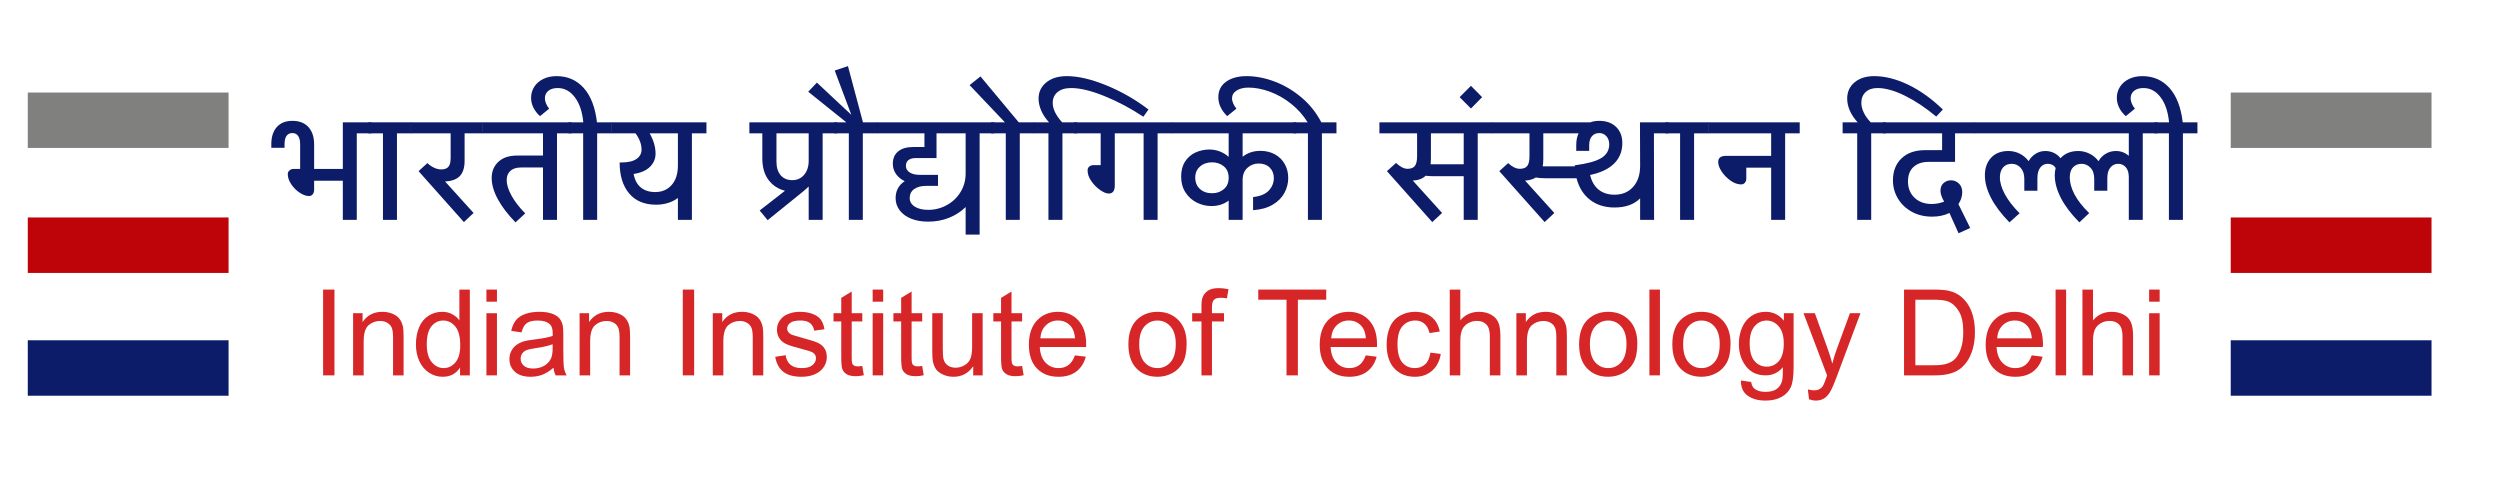
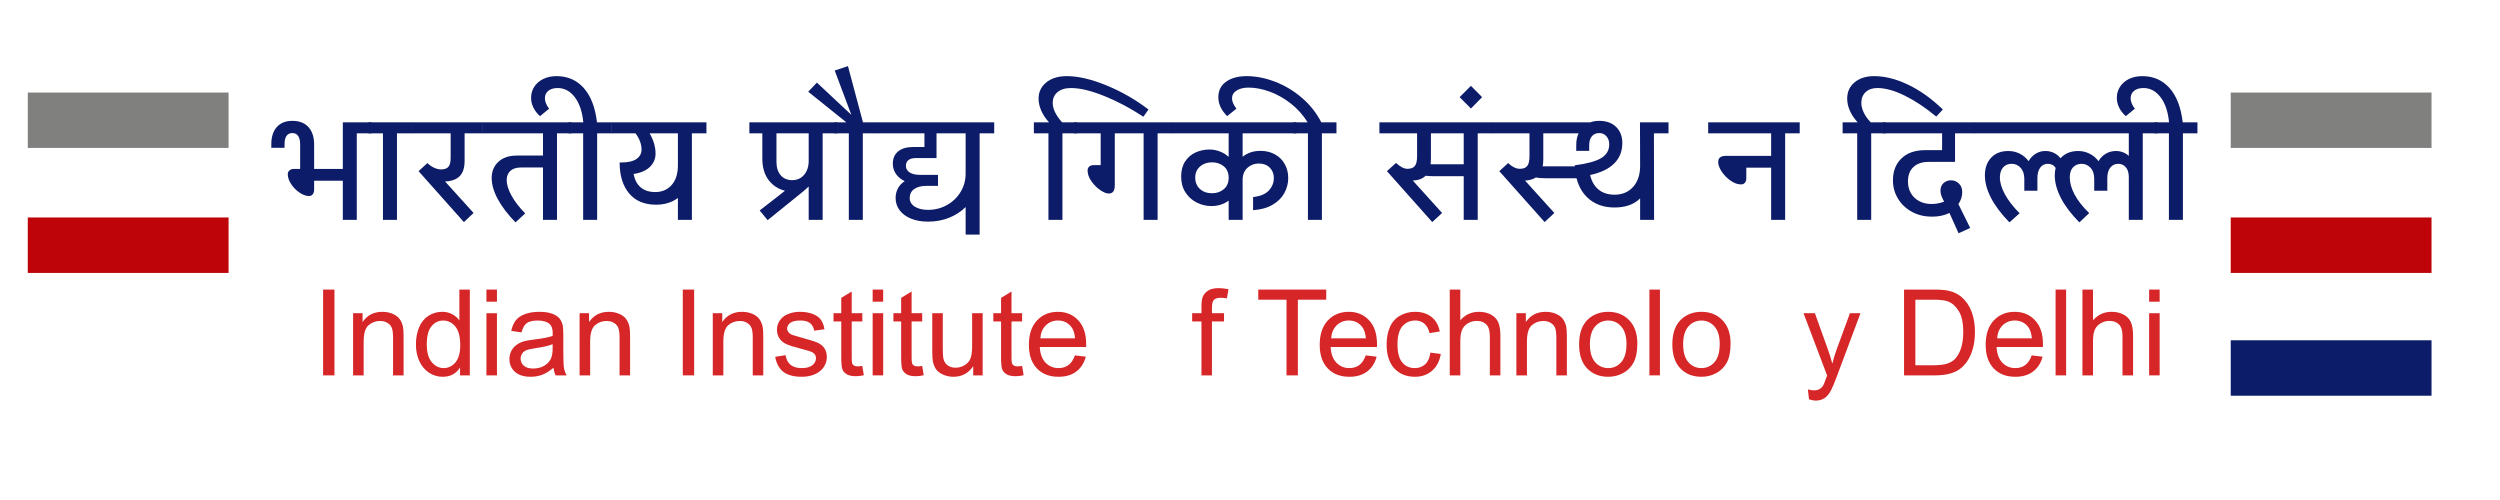
<svg xmlns="http://www.w3.org/2000/svg" width="1500" zoomAndPan="magnify" viewBox="0 0 1080 216" height="300" preserveAspectRatio="xMidYMid meet" version="1.0">
  <defs>
    <g />
    <clipPath id="ea1f36e9e5">
      <rect x="0" width="804" y="0" height="59" />
    </clipPath>
    <clipPath id="b7380c40cd">
      <rect x="0" width="840" y="0" height="140" />
    </clipPath>
    <clipPath id="77426f971d">
      <path d="M 1 0.961 L 87.746 0.961 L 87.746 24.902 L 1 24.902 Z M 1 0.961 " clip-rule="nonzero" />
    </clipPath>
    <clipPath id="a447e7adcd">
      <path d="M 0 0.961 L 86.746 0.961 L 86.746 24.902 L 0 24.902 Z M 0 0.961 " clip-rule="nonzero" />
    </clipPath>
    <clipPath id="10794e77e7">
      <rect x="0" width="87" y="0" height="25" />
    </clipPath>
    <clipPath id="fc9e50825b">
      <path d="M 1 54.957 L 87.746 54.957 L 87.746 78.898 L 1 78.898 Z M 1 54.957 " clip-rule="nonzero" />
    </clipPath>
    <clipPath id="78d845fe6c">
      <path d="M 0 0.957 L 86.746 0.957 L 86.746 24.898 L 0 24.898 Z M 0 0.957 " clip-rule="nonzero" />
    </clipPath>
    <clipPath id="a52f6b4782">
      <rect x="0" width="87" y="0" height="25" />
    </clipPath>
    <clipPath id="d57d34b85d">
      <path d="M 1 108.004 L 87.746 108.004 L 87.746 131.945 L 1 131.945 Z M 1 108.004 " clip-rule="nonzero" />
    </clipPath>
    <clipPath id="54cf3f0b45">
      <path d="M 0 0.004 L 86.746 0.004 L 86.746 23.945 L 0 23.945 Z M 0 0.004 " clip-rule="nonzero" />
    </clipPath>
    <clipPath id="6cc6181a3e">
-       <rect x="0" width="87" y="0" height="24" />
-     </clipPath>
+       </clipPath>
    <clipPath id="3ca773ee23">
      <rect x="0" width="88" y="0" height="133" />
    </clipPath>
    <clipPath id="66bcd1141f">
      <path d="M 0.676 0.961 L 87.422 0.961 L 87.422 24.902 L 0.676 24.902 Z M 0.676 0.961 " clip-rule="nonzero" />
    </clipPath>
    <clipPath id="56de2837d7">
      <path d="M 0.676 0.961 L 87.422 0.961 L 87.422 24.902 L 0.676 24.902 Z M 0.676 0.961 " clip-rule="nonzero" />
    </clipPath>
    <clipPath id="c9afb9655e">
      <rect x="0" width="88" y="0" height="25" />
    </clipPath>
    <clipPath id="ffcc7b139a">
      <path d="M 0.676 54.957 L 87.422 54.957 L 87.422 78.898 L 0.676 78.898 Z M 0.676 54.957 " clip-rule="nonzero" />
    </clipPath>
    <clipPath id="2e58269f5d">
      <path d="M 0.676 0.957 L 87.422 0.957 L 87.422 24.898 L 0.676 24.898 Z M 0.676 0.957 " clip-rule="nonzero" />
    </clipPath>
    <clipPath id="8f271eefee">
      <rect x="0" width="88" y="0" height="25" />
    </clipPath>
    <clipPath id="111833f7c3">
      <path d="M 0.676 108.004 L 87.422 108.004 L 87.422 131.945 L 0.676 131.945 Z M 0.676 108.004 " clip-rule="nonzero" />
    </clipPath>
    <clipPath id="e638ec4dae">
      <path d="M 0.676 0.004 L 87.422 0.004 L 87.422 23.945 L 0.676 23.945 Z M 0.676 0.004 " clip-rule="nonzero" />
    </clipPath>
    <clipPath id="591ec882df">
      <rect x="0" width="88" y="0" height="24" />
    </clipPath>
    <clipPath id="6e4e5362a4">
      <rect x="0" width="88" y="0" height="133" />
    </clipPath>
  </defs>
  <g transform="matrix(1, 0, 0, 1, 134, 116)">
    <g clip-path="url(#ea1f36e9e5)">
      <g fill="#d62627" fill-opacity="1">
        <g transform="translate(0.754, 46.159)">
          <g>
            <path d="M 4.828 0 L 4.828 -37.062 L 9.734 -37.062 L 9.734 0 Z M 4.828 0 " />
          </g>
        </g>
      </g>
      <g fill="#d62627" fill-opacity="1">
        <g transform="translate(15.133, 46.159)">
          <g>
            <path d="M 3.406 0 L 3.406 -26.844 L 7.5 -26.844 L 7.5 -23.031 C 9.477 -25.977 12.328 -27.453 16.047 -27.453 C 17.672 -27.453 19.16 -27.16 20.516 -26.578 C 21.867 -25.992 22.879 -25.227 23.547 -24.281 C 24.223 -23.344 24.695 -22.223 24.969 -20.922 C 25.133 -20.086 25.219 -18.613 25.219 -16.5 L 25.219 0 L 20.672 0 L 20.672 -16.328 C 20.672 -18.18 20.492 -19.566 20.141 -20.484 C 19.785 -21.398 19.156 -22.129 18.25 -22.672 C 17.352 -23.223 16.301 -23.5 15.094 -23.5 C 13.156 -23.5 11.484 -22.883 10.078 -21.656 C 8.672 -20.426 7.969 -18.094 7.969 -14.656 L 7.969 0 Z M 3.406 0 " />
          </g>
        </g>
      </g>
      <g fill="#d62627" fill-opacity="1">
        <g transform="translate(43.915, 46.159)">
          <g>
            <path d="M 20.828 0 L 20.828 -3.391 C 19.129 -0.723 16.629 0.609 13.328 0.609 C 11.18 0.609 9.211 0.02 7.422 -1.156 C 5.629 -2.344 4.238 -3.992 3.25 -6.109 C 2.258 -8.223 1.766 -10.648 1.766 -13.391 C 1.766 -16.078 2.211 -18.508 3.109 -20.688 C 4.004 -22.875 5.344 -24.547 7.125 -25.703 C 8.914 -26.867 10.914 -27.453 13.125 -27.453 C 14.738 -27.453 16.176 -27.109 17.438 -26.422 C 18.707 -25.742 19.738 -24.859 20.531 -23.766 L 20.531 -37.062 L 25.047 -37.062 L 25.047 0 Z M 6.453 -13.391 C 6.453 -9.953 7.176 -7.383 8.625 -5.688 C 10.07 -3.988 11.781 -3.141 13.75 -3.141 C 15.738 -3.141 17.426 -3.953 18.812 -5.578 C 20.207 -7.203 20.906 -9.68 20.906 -13.016 C 20.906 -16.691 20.195 -19.391 18.781 -21.109 C 17.363 -22.828 15.617 -23.688 13.547 -23.688 C 11.523 -23.688 9.836 -22.859 8.484 -21.203 C 7.129 -19.555 6.453 -16.953 6.453 -13.391 Z M 6.453 -13.391 " />
          </g>
        </g>
      </g>
      <g fill="#d62627" fill-opacity="1">
        <g transform="translate(72.697, 46.159)">
          <g>
            <path d="M 3.438 -31.828 L 3.438 -37.062 L 7.984 -37.062 L 7.984 -31.828 Z M 3.438 0 L 3.438 -26.844 L 7.984 -26.844 L 7.984 0 Z M 3.438 0 " />
          </g>
        </g>
      </g>
      <g fill="#d62627" fill-opacity="1">
        <g transform="translate(84.195, 46.159)">
          <g>
            <path d="M 20.922 -3.312 C 19.242 -1.875 17.625 -0.859 16.062 -0.266 C 14.5 0.316 12.828 0.609 11.047 0.609 C 8.098 0.609 5.832 -0.109 4.25 -1.547 C 2.664 -2.992 1.875 -4.836 1.875 -7.078 C 1.875 -8.391 2.172 -9.586 2.766 -10.672 C 3.367 -11.766 4.156 -12.641 5.125 -13.297 C 6.094 -13.953 7.18 -14.445 8.391 -14.781 C 9.285 -15.02 10.633 -15.25 12.438 -15.469 C 16.113 -15.906 18.816 -16.426 20.547 -17.031 C 20.566 -17.656 20.578 -18.051 20.578 -18.219 C 20.578 -20.07 20.145 -21.379 19.281 -22.141 C 18.125 -23.172 16.398 -23.688 14.109 -23.688 C 11.961 -23.688 10.379 -23.312 9.359 -22.562 C 8.336 -21.812 7.586 -20.484 7.109 -18.578 L 2.656 -19.188 C 3.062 -21.094 3.727 -22.629 4.656 -23.797 C 5.582 -24.961 6.922 -25.863 8.672 -26.5 C 10.422 -27.133 12.453 -27.453 14.766 -27.453 C 17.055 -27.453 18.914 -27.18 20.344 -26.641 C 21.781 -26.098 22.832 -25.414 23.5 -24.594 C 24.176 -23.781 24.648 -22.754 24.922 -21.516 C 25.078 -20.734 25.156 -19.332 25.156 -17.312 L 25.156 -11.25 C 25.156 -7.02 25.25 -4.344 25.438 -3.219 C 25.633 -2.102 26.02 -1.031 26.594 0 L 21.844 0 C 21.363 -0.945 21.055 -2.051 20.922 -3.312 Z M 20.547 -13.469 C 18.898 -12.801 16.426 -12.227 13.125 -11.75 C 11.25 -11.477 9.922 -11.176 9.141 -10.844 C 8.367 -10.508 7.77 -10.016 7.344 -9.359 C 6.926 -8.711 6.719 -7.992 6.719 -7.203 C 6.719 -5.992 7.176 -4.984 8.094 -4.172 C 9.02 -3.359 10.363 -2.953 12.125 -2.953 C 13.883 -2.953 15.445 -3.332 16.812 -4.094 C 18.176 -4.863 19.176 -5.914 19.812 -7.25 C 20.301 -8.281 20.547 -9.797 20.547 -11.797 Z M 20.547 -13.469 " />
          </g>
        </g>
      </g>
      <g fill="#d62627" fill-opacity="1">
        <g transform="translate(112.977, 46.159)">
          <g>
            <path d="M 3.406 0 L 3.406 -26.844 L 7.5 -26.844 L 7.5 -23.031 C 9.477 -25.977 12.328 -27.453 16.047 -27.453 C 17.672 -27.453 19.16 -27.16 20.516 -26.578 C 21.867 -25.992 22.879 -25.227 23.547 -24.281 C 24.223 -23.344 24.695 -22.223 24.969 -20.922 C 25.133 -20.086 25.219 -18.613 25.219 -16.5 L 25.219 0 L 20.672 0 L 20.672 -16.328 C 20.672 -18.18 20.492 -19.566 20.141 -20.484 C 19.785 -21.398 19.156 -22.129 18.25 -22.672 C 17.352 -23.223 16.301 -23.5 15.094 -23.5 C 13.156 -23.5 11.484 -22.883 10.078 -21.656 C 8.672 -20.426 7.969 -18.094 7.969 -14.656 L 7.969 0 Z M 3.406 0 " />
          </g>
        </g>
      </g>
      <g fill="#d62627" fill-opacity="1">
        <g transform="translate(141.759, 46.159)">
          <g />
        </g>
      </g>
      <g fill="#d62627" fill-opacity="1">
        <g transform="translate(156.137, 46.159)">
          <g>
            <path d="M 4.828 0 L 4.828 -37.062 L 9.734 -37.062 L 9.734 0 Z M 4.828 0 " />
          </g>
        </g>
      </g>
      <g fill="#d62627" fill-opacity="1">
        <g transform="translate(170.516, 46.159)">
          <g>
            <path d="M 3.406 0 L 3.406 -26.844 L 7.5 -26.844 L 7.5 -23.031 C 9.477 -25.977 12.328 -27.453 16.047 -27.453 C 17.672 -27.453 19.16 -27.16 20.516 -26.578 C 21.867 -25.992 22.879 -25.227 23.547 -24.281 C 24.223 -23.344 24.695 -22.223 24.969 -20.922 C 25.133 -20.086 25.219 -18.613 25.219 -16.5 L 25.219 0 L 20.672 0 L 20.672 -16.328 C 20.672 -18.18 20.492 -19.566 20.141 -20.484 C 19.785 -21.398 19.156 -22.129 18.25 -22.672 C 17.352 -23.223 16.301 -23.5 15.094 -23.5 C 13.156 -23.5 11.484 -22.883 10.078 -21.656 C 8.672 -20.426 7.969 -18.094 7.969 -14.656 L 7.969 0 Z M 3.406 0 " />
          </g>
        </g>
      </g>
      <g fill="#d62627" fill-opacity="1">
        <g transform="translate(199.298, 46.159)">
          <g>
            <path d="M 1.594 -8.016 L 6.094 -8.719 C 6.344 -6.914 7.047 -5.535 8.203 -4.578 C 9.359 -3.617 10.973 -3.141 13.047 -3.141 C 15.129 -3.141 16.676 -3.562 17.688 -4.406 C 18.695 -5.258 19.203 -6.258 19.203 -7.406 C 19.203 -8.438 18.758 -9.242 17.875 -9.828 C 17.25 -10.234 15.695 -10.75 13.219 -11.375 C 9.883 -12.219 7.57 -12.945 6.281 -13.562 C 4.988 -14.176 4.008 -15.023 3.344 -16.109 C 2.676 -17.203 2.344 -18.406 2.344 -19.719 C 2.344 -20.914 2.617 -22.02 3.172 -23.031 C 3.723 -24.051 4.469 -24.898 5.406 -25.578 C 6.113 -26.098 7.078 -26.539 8.297 -26.906 C 9.523 -27.27 10.836 -27.453 12.234 -27.453 C 14.336 -27.453 16.188 -27.145 17.781 -26.531 C 19.375 -25.926 20.547 -25.102 21.297 -24.062 C 22.055 -23.031 22.582 -21.648 22.875 -19.922 L 18.422 -19.312 C 18.223 -20.695 17.641 -21.773 16.672 -22.547 C 15.703 -23.316 14.332 -23.703 12.562 -23.703 C 10.469 -23.703 8.973 -23.359 8.078 -22.672 C 7.191 -21.984 6.75 -21.176 6.75 -20.25 C 6.75 -19.656 6.938 -19.125 7.312 -18.656 C 7.676 -18.164 8.254 -17.758 9.047 -17.438 C 9.504 -17.27 10.844 -16.883 13.062 -16.281 C 16.281 -15.414 18.523 -14.707 19.797 -14.156 C 21.078 -13.613 22.078 -12.82 22.797 -11.781 C 23.523 -10.738 23.891 -9.441 23.891 -7.891 C 23.891 -6.367 23.445 -4.938 22.562 -3.594 C 21.676 -2.258 20.398 -1.223 18.734 -0.484 C 17.066 0.242 15.176 0.609 13.062 0.609 C 9.57 0.609 6.91 -0.113 5.078 -1.562 C 3.254 -3.008 2.094 -5.16 1.594 -8.016 Z M 1.594 -8.016 " />
          </g>
        </g>
      </g>
      <g fill="#d62627" fill-opacity="1">
        <g transform="translate(225.174, 46.159)">
          <g>
            <path d="M 13.344 -4.062 L 14 -0.047 C 12.719 0.223 11.57 0.359 10.562 0.359 C 8.914 0.359 7.633 0.098 6.719 -0.422 C 5.812 -0.953 5.172 -1.641 4.797 -2.484 C 4.43 -3.336 4.25 -5.129 4.25 -7.859 L 4.25 -23.297 L 0.906 -23.297 L 0.906 -26.844 L 4.25 -26.844 L 4.25 -33.484 L 8.766 -36.219 L 8.766 -26.844 L 13.344 -26.844 L 13.344 -23.297 L 8.766 -23.297 L 8.766 -7.609 C 8.766 -6.305 8.844 -5.469 9 -5.094 C 9.164 -4.727 9.43 -4.438 9.797 -4.219 C 10.16 -4 10.676 -3.891 11.344 -3.891 C 11.852 -3.891 12.52 -3.945 13.344 -4.062 Z M 13.344 -4.062 " />
          </g>
        </g>
      </g>
      <g fill="#d62627" fill-opacity="1">
        <g transform="translate(239.552, 46.159)">
          <g>
            <path d="M 3.438 -31.828 L 3.438 -37.062 L 7.984 -37.062 L 7.984 -31.828 Z M 3.438 0 L 3.438 -26.844 L 7.984 -26.844 L 7.984 0 Z M 3.438 0 " />
          </g>
        </g>
      </g>
      <g fill="#d62627" fill-opacity="1">
        <g transform="translate(251.05, 46.159)">
          <g>
            <path d="M 13.344 -4.062 L 14 -0.047 C 12.719 0.223 11.57 0.359 10.562 0.359 C 8.914 0.359 7.633 0.098 6.719 -0.422 C 5.812 -0.953 5.172 -1.641 4.797 -2.484 C 4.43 -3.336 4.25 -5.129 4.25 -7.859 L 4.25 -23.297 L 0.906 -23.297 L 0.906 -26.844 L 4.25 -26.844 L 4.25 -33.484 L 8.766 -36.219 L 8.766 -26.844 L 13.344 -26.844 L 13.344 -23.297 L 8.766 -23.297 L 8.766 -7.609 C 8.766 -6.305 8.844 -5.469 9 -5.094 C 9.164 -4.727 9.43 -4.438 9.797 -4.219 C 10.16 -4 10.676 -3.891 11.344 -3.891 C 11.852 -3.891 12.52 -3.945 13.344 -4.062 Z M 13.344 -4.062 " />
          </g>
        </g>
      </g>
      <g fill="#d62627" fill-opacity="1">
        <g transform="translate(265.428, 46.159)">
          <g>
            <path d="M 21 0 L 21 -3.938 C 18.914 -0.906 16.078 0.609 12.484 0.609 C 10.898 0.609 9.422 0.305 8.047 -0.297 C 6.672 -0.91 5.648 -1.676 4.984 -2.594 C 4.328 -3.508 3.863 -4.633 3.594 -5.969 C 3.406 -6.863 3.312 -8.281 3.312 -10.219 L 3.312 -26.844 L 7.859 -26.844 L 7.859 -11.953 C 7.859 -9.578 7.953 -7.977 8.141 -7.156 C 8.422 -5.957 9.023 -5.016 9.953 -4.328 C 10.879 -3.648 12.023 -3.312 13.391 -3.312 C 14.754 -3.312 16.035 -3.66 17.234 -4.359 C 18.43 -5.055 19.281 -6.008 19.781 -7.219 C 20.281 -8.426 20.531 -10.176 20.531 -12.469 L 20.531 -26.844 L 25.078 -26.844 L 25.078 0 Z M 21 0 " />
          </g>
        </g>
      </g>
      <g fill="#d62627" fill-opacity="1">
        <g transform="translate(294.21, 46.159)">
          <g>
            <path d="M 13.344 -4.062 L 14 -0.047 C 12.719 0.223 11.57 0.359 10.562 0.359 C 8.914 0.359 7.633 0.098 6.719 -0.422 C 5.812 -0.953 5.172 -1.641 4.797 -2.484 C 4.43 -3.336 4.25 -5.129 4.25 -7.859 L 4.25 -23.297 L 0.906 -23.297 L 0.906 -26.844 L 4.25 -26.844 L 4.25 -33.484 L 8.766 -36.219 L 8.766 -26.844 L 13.344 -26.844 L 13.344 -23.297 L 8.766 -23.297 L 8.766 -7.609 C 8.766 -6.305 8.844 -5.469 9 -5.094 C 9.164 -4.727 9.43 -4.438 9.797 -4.219 C 10.16 -4 10.676 -3.891 11.344 -3.891 C 11.852 -3.891 12.52 -3.945 13.344 -4.062 Z M 13.344 -4.062 " />
          </g>
        </g>
      </g>
      <g fill="#d62627" fill-opacity="1">
        <g transform="translate(308.589, 46.159)">
          <g>
            <path d="M 21.781 -8.641 L 26.484 -8.062 C 25.742 -5.312 24.367 -3.176 22.359 -1.656 C 20.359 -0.145 17.801 0.609 14.688 0.609 C 10.758 0.609 7.645 -0.598 5.344 -3.016 C 3.039 -5.43 1.891 -8.82 1.891 -13.188 C 1.891 -17.707 3.051 -21.211 5.375 -23.703 C 7.707 -26.203 10.727 -27.453 14.438 -27.453 C 18.02 -27.453 20.945 -26.227 23.219 -23.781 C 25.5 -21.344 26.641 -17.906 26.641 -13.469 C 26.641 -13.195 26.629 -12.797 26.609 -12.266 L 6.594 -12.266 C 6.758 -9.305 7.594 -7.047 9.094 -5.484 C 10.594 -3.922 12.461 -3.141 14.703 -3.141 C 16.379 -3.141 17.805 -3.578 18.984 -4.453 C 20.16 -5.328 21.094 -6.723 21.781 -8.641 Z M 6.844 -16 L 21.844 -16 C 21.633 -18.258 21.062 -19.953 20.125 -21.078 C 18.676 -22.828 16.797 -23.703 14.484 -23.703 C 12.391 -23.703 10.629 -23.004 9.203 -21.609 C 7.785 -20.211 7 -18.344 6.844 -16 Z M 6.844 -16 " />
          </g>
        </g>
      </g>
      <g fill="#d62627" fill-opacity="1">
        <g transform="translate(337.371, 46.159)">
          <g />
        </g>
      </g>
      <g fill="#d62627" fill-opacity="1">
        <g transform="translate(351.749, 46.159)">
          <g>
+             </g>
+         </g>
+       </g>
+       <g fill="#d62627" fill-opacity="1">
+         <g transform="translate(380.531, 46.159)">
+           <g>
+             <path d="M 4.5 0 L 4.5 -23.297 L 0.484 -23.297 L 0.484 -26.844 L 4.5 -26.844 L 4.5 -29.703 C 4.5 -31.504 4.66 -32.844 4.984 -33.719 C 5.422 -34.895 6.191 -35.848 7.297 -36.578 C 8.398 -37.316 9.945 -37.688 11.938 -37.688 C 13.207 -37.688 14.617 -37.535 16.172 -37.234 L 15.5 -33.266 C 14.551 -33.43 13.656 -33.516 12.812 -33.516 C 11.438 -33.516 10.461 -33.219 9.891 -32.625 C 9.316 -32.039 9.031 -30.941 9.031 -29.328 L 9.031 -26.844 L 14.25 -26.844 L 14.25 -23.297 L 9.031 -23.297 L 9.031 0 Z M 4.5 0 " />
+           </g>
+         </g>
+       </g>
+       <g fill="#d62627" fill-opacity="1">
+         <g transform="translate(394.91, 46.159)">
+           <g />
+         </g>
+       </g>
+       <g fill="#d62627" fill-opacity="1">
+         <g transform="translate(408.353, 46.159)">
+           <g>
+             <path d="M 13.422 0 L 13.422 -32.688 L 1.219 -32.688 L 1.219 -37.062 L 30.578 -37.062 L 30.578 -32.688 L 18.328 -32.688 L 18.328 0 Z M 13.422 0 " />
+           </g>
+         </g>
+       </g>
+       <g fill="#d62627" fill-opacity="1">
+         <g transform="translate(434.228, 46.159)">
+           <g>
+             <path d="M 21.781 -8.641 L 26.484 -8.062 C 25.742 -5.312 24.367 -3.176 22.359 -1.656 C 20.359 -0.145 17.801 0.609 14.688 0.609 C 10.758 0.609 7.645 -0.598 5.344 -3.016 C 3.039 -5.43 1.891 -8.82 1.891 -13.188 C 1.891 -17.707 3.051 -21.211 5.375 -23.703 C 7.707 -26.203 10.727 -27.453 14.438 -27.453 C 18.02 -27.453 20.945 -26.227 23.219 -23.781 C 25.5 -21.344 26.641 -17.906 26.641 -13.469 C 26.641 -13.195 26.629 -12.797 26.609 -12.266 L 6.594 -12.266 C 6.758 -9.305 7.594 -7.047 9.094 -5.484 C 10.594 -3.922 12.461 -3.141 14.703 -3.141 C 16.379 -3.141 17.805 -3.578 18.984 -4.453 C 20.16 -5.328 21.094 -6.723 21.781 -8.641 Z M 6.844 -16 L 21.844 -16 C 21.633 -18.258 21.062 -19.953 20.125 -21.078 C 18.676 -22.828 16.797 -23.703 14.484 -23.703 C 12.391 -23.703 10.629 -23.004 9.203 -21.609 C 7.785 -20.211 7 -18.344 6.844 -16 Z M 6.844 -16 " />
+           </g>
+         </g>
+       </g>
+       <g fill="#d62627" fill-opacity="1">
+         <g transform="translate(463.01, 46.159)">
+           <g>
+             <path d="M 20.922 -9.828 L 25.406 -9.25 C 24.914 -6.164 23.66 -3.75 21.641 -2 C 19.629 -0.258 17.16 0.609 14.234 0.609 C 10.555 0.609 7.598 -0.586 5.359 -2.984 C 3.129 -5.391 2.016 -8.836 2.016 -13.328 C 2.016 -16.223 2.492 -18.754 3.453 -20.922 C 4.422 -23.098 5.883 -24.727 7.844 -25.812 C 9.812 -26.906 11.945 -27.453 14.25 -27.453 C 17.164 -27.453 19.551 -26.711 21.406 -25.234 C 23.258 -23.766 24.445 -21.672 24.969 -18.953 L 20.547 -18.281 C 20.129 -20.082 19.383 -21.438 18.312 -22.344 C 17.238 -23.25 15.945 -23.703 14.438 -23.703 C 12.145 -23.703 10.281 -22.879 8.844 -21.234 C 7.414 -19.598 6.703 -17.004 6.703 -13.453 C 6.703 -9.836 7.391 -7.211 8.766 -5.578 C 10.148 -3.953 11.957 -3.141 14.188 -3.141 C 15.969 -3.141 17.457 -3.688 18.656 -4.781 C 19.852 -5.875 20.609 -7.555 20.922 -9.828 Z M 20.922 -9.828 " />
+           </g>
+         </g>
+       </g>
+       <g fill="#d62627" fill-opacity="1">
+         <g transform="translate(488.886, 46.159)">
+           <g>
+             <path d="M 3.406 0 L 3.406 -37.062 L 7.969 -37.062 L 7.969 -23.766 C 10.082 -26.223 12.758 -27.453 16 -27.453 C 17.988 -27.453 19.711 -27.055 21.172 -26.266 C 22.641 -25.484 23.691 -24.398 24.328 -23.016 C 24.961 -21.641 25.281 -19.641 25.281 -17.016 L 25.281 0 L 20.719 0 L 20.719 -17.016 C 20.719 -19.285 20.223 -20.938 19.234 -21.969 C 18.254 -23.008 16.863 -23.531 15.062 -23.531 C 13.719 -23.531 12.453 -23.18 11.266 -22.484 C 10.078 -21.785 9.227 -20.836 8.719 -19.641 C 8.219 -18.441 7.969 -16.789 7.969 -14.688 L 7.969 0 Z M 3.406 0 " />
+           </g>
+         </g>
+       </g>
+       <g fill="#d62627" fill-opacity="1">
+         <g transform="translate(517.668, 46.159)">
+           <g>
+             <path d="M 3.406 0 L 3.406 -26.844 L 7.5 -26.844 L 7.5 -23.031 C 9.477 -25.977 12.328 -27.453 16.047 -27.453 C 17.672 -27.453 19.16 -27.16 20.516 -26.578 C 21.867 -25.992 22.879 -25.227 23.547 -24.281 C 24.223 -23.344 24.695 -22.223 24.969 -20.922 C 25.133 -20.086 25.219 -18.613 25.219 -16.5 L 25.219 0 L 20.672 0 L 20.672 -16.328 C 20.672 -18.18 20.492 -19.566 20.141 -20.484 C 19.785 -21.398 19.156 -22.129 18.25 -22.672 C 17.352 -23.223 16.301 -23.5 15.094 -23.5 C 13.156 -23.5 11.484 -22.883 10.078 -21.656 C 8.672 -20.426 7.969 -18.094 7.969 -14.656 L 7.969 0 Z M 3.406 0 " />
+           </g>
+         </g>
+       </g>
+       <g fill="#d62627" fill-opacity="1">
+         <g transform="translate(546.451, 46.159)">
+           <g>
            <path d="M 1.719 -13.422 C 1.719 -18.391 3.098 -22.07 5.859 -24.469 C 8.172 -26.457 10.988 -27.453 14.312 -27.453 C 18 -27.453 21.016 -26.242 23.359 -23.828 C 25.703 -21.41 26.875 -18.066 26.875 -13.797 C 26.875 -10.348 26.352 -7.629 25.312 -5.641 C 24.281 -3.66 22.77 -2.125 20.781 -1.031 C 18.801 0.062 16.645 0.609 14.312 0.609 C 10.551 0.609 7.508 -0.594 5.188 -3 C 2.875 -5.414 1.719 -8.891 1.719 -13.422 Z M 6.391 -13.422 C 6.391 -9.984 7.141 -7.41 8.641 -5.703 C 10.141 -3.992 12.031 -3.141 14.312 -3.141 C 16.562 -3.141 18.438 -4 19.938 -5.719 C 21.438 -7.438 22.188 -10.055 22.188 -13.578 C 22.188 -16.891 21.43 -19.398 19.922 -21.109 C 18.422 -22.828 16.551 -23.688 14.312 -23.688 C 12.031 -23.688 10.141 -22.832 8.641 -21.125 C 7.141 -19.426 6.391 -16.859 6.391 -13.422 Z M 6.391 -13.422 " />
          </g>
        </g>
      </g>
      <g fill="#d62627" fill-opacity="1">
-         <g transform="translate(380.531, 46.159)">
-           <g>
-             <path d="M 4.5 0 L 4.5 -23.297 L 0.484 -23.297 L 0.484 -26.844 L 4.5 -26.844 L 4.5 -29.703 C 4.5 -31.504 4.66 -32.844 4.984 -33.719 C 5.422 -34.895 6.191 -35.848 7.297 -36.578 C 8.398 -37.316 9.945 -37.688 11.938 -37.688 C 13.207 -37.688 14.617 -37.535 16.172 -37.234 L 15.5 -33.266 C 14.551 -33.43 13.656 -33.516 12.812 -33.516 C 11.438 -33.516 10.461 -33.219 9.891 -32.625 C 9.316 -32.039 9.031 -30.941 9.031 -29.328 L 9.031 -26.844 L 14.25 -26.844 L 14.25 -23.297 L 9.031 -23.297 L 9.031 0 Z M 4.5 0 " />
-           </g>
-         </g>
-       </g>
-       <g fill="#d62627" fill-opacity="1">
-         <g transform="translate(394.91, 46.159)">
-           <g />
-         </g>
-       </g>
-       <g fill="#d62627" fill-opacity="1">
-         <g transform="translate(408.353, 46.159)">
-           <g>
-             <path d="M 13.422 0 L 13.422 -32.688 L 1.219 -32.688 L 1.219 -37.062 L 30.578 -37.062 L 30.578 -32.688 L 18.328 -32.688 L 18.328 0 Z M 13.422 0 " />
-           </g>
-         </g>
-       </g>
-       <g fill="#d62627" fill-opacity="1">
-         <g transform="translate(434.228, 46.159)">
-           <g>
-             <path d="M 21.781 -8.641 L 26.484 -8.062 C 25.742 -5.312 24.367 -3.176 22.359 -1.656 C 20.359 -0.145 17.801 0.609 14.688 0.609 C 10.758 0.609 7.645 -0.598 5.344 -3.016 C 3.039 -5.43 1.891 -8.82 1.891 -13.188 C 1.891 -17.707 3.051 -21.211 5.375 -23.703 C 7.707 -26.203 10.727 -27.453 14.438 -27.453 C 18.02 -27.453 20.945 -26.227 23.219 -23.781 C 25.5 -21.344 26.641 -17.906 26.641 -13.469 C 26.641 -13.195 26.629 -12.797 26.609 -12.266 L 6.594 -12.266 C 6.758 -9.305 7.594 -7.047 9.094 -5.484 C 10.594 -3.922 12.461 -3.141 14.703 -3.141 C 16.379 -3.141 17.805 -3.578 18.984 -4.453 C 20.16 -5.328 21.094 -6.723 21.781 -8.641 Z M 6.844 -16 L 21.844 -16 C 21.633 -18.258 21.062 -19.953 20.125 -21.078 C 18.676 -22.828 16.797 -23.703 14.484 -23.703 C 12.391 -23.703 10.629 -23.004 9.203 -21.609 C 7.785 -20.211 7 -18.344 6.844 -16 Z M 6.844 -16 " />
-           </g>
-         </g>
-       </g>
-       <g fill="#d62627" fill-opacity="1">
-         <g transform="translate(463.01, 46.159)">
-           <g>
-             <path d="M 20.922 -9.828 L 25.406 -9.25 C 24.914 -6.164 23.66 -3.75 21.641 -2 C 19.629 -0.258 17.16 0.609 14.234 0.609 C 10.555 0.609 7.598 -0.586 5.359 -2.984 C 3.129 -5.391 2.016 -8.836 2.016 -13.328 C 2.016 -16.223 2.492 -18.754 3.453 -20.922 C 4.422 -23.098 5.883 -24.727 7.844 -25.812 C 9.812 -26.906 11.945 -27.453 14.25 -27.453 C 17.164 -27.453 19.551 -26.711 21.406 -25.234 C 23.258 -23.766 24.445 -21.672 24.969 -18.953 L 20.547 -18.281 C 20.129 -20.082 19.383 -21.438 18.312 -22.344 C 17.238 -23.25 15.945 -23.703 14.438 -23.703 C 12.145 -23.703 10.281 -22.879 8.844 -21.234 C 7.414 -19.598 6.703 -17.004 6.703 -13.453 C 6.703 -9.836 7.391 -7.211 8.766 -5.578 C 10.148 -3.953 11.957 -3.141 14.188 -3.141 C 15.969 -3.141 17.457 -3.688 18.656 -4.781 C 19.852 -5.875 20.609 -7.555 20.922 -9.828 Z M 20.922 -9.828 " />
-           </g>
-         </g>
-       </g>
-       <g fill="#d62627" fill-opacity="1">
-         <g transform="translate(488.886, 46.159)">
-           <g>
-             <path d="M 3.406 0 L 3.406 -37.062 L 7.969 -37.062 L 7.969 -23.766 C 10.082 -26.223 12.758 -27.453 16 -27.453 C 17.988 -27.453 19.711 -27.055 21.172 -26.266 C 22.641 -25.484 23.691 -24.398 24.328 -23.016 C 24.961 -21.641 25.281 -19.641 25.281 -17.016 L 25.281 0 L 20.719 0 L 20.719 -17.016 C 20.719 -19.285 20.223 -20.938 19.234 -21.969 C 18.254 -23.008 16.863 -23.531 15.062 -23.531 C 13.719 -23.531 12.453 -23.18 11.266 -22.484 C 10.078 -21.785 9.227 -20.836 8.719 -19.641 C 8.219 -18.441 7.969 -16.789 7.969 -14.688 L 7.969 0 Z M 3.406 0 " />
-           </g>
-         </g>
-       </g>
-       <g fill="#d62627" fill-opacity="1">
-         <g transform="translate(517.668, 46.159)">
-           <g>
-             <path d="M 3.406 0 L 3.406 -26.844 L 7.5 -26.844 L 7.5 -23.031 C 9.477 -25.977 12.328 -27.453 16.047 -27.453 C 17.672 -27.453 19.16 -27.16 20.516 -26.578 C 21.867 -25.992 22.879 -25.227 23.547 -24.281 C 24.223 -23.344 24.695 -22.223 24.969 -20.922 C 25.133 -20.086 25.219 -18.613 25.219 -16.5 L 25.219 0 L 20.672 0 L 20.672 -16.328 C 20.672 -18.18 20.492 -19.566 20.141 -20.484 C 19.785 -21.398 19.156 -22.129 18.25 -22.672 C 17.352 -23.223 16.301 -23.5 15.094 -23.5 C 13.156 -23.5 11.484 -22.883 10.078 -21.656 C 8.672 -20.426 7.969 -18.094 7.969 -14.656 L 7.969 0 Z M 3.406 0 " />
-           </g>
-         </g>
-       </g>
-       <g fill="#d62627" fill-opacity="1">
-         <g transform="translate(546.451, 46.159)">
+         <g transform="translate(575.233, 46.159)">
+           <g>
+             <path d="M 3.312 0 L 3.312 -37.062 L 7.859 -37.062 L 7.859 0 Z M 3.312 0 " />
+           </g>
+         </g>
+       </g>
+       <g fill="#d62627" fill-opacity="1">
+         <g transform="translate(586.73, 46.159)">
          <g>
            <path d="M 1.719 -13.422 C 1.719 -18.391 3.098 -22.07 5.859 -24.469 C 8.172 -26.457 10.988 -27.453 14.312 -27.453 C 18 -27.453 21.016 -26.242 23.359 -23.828 C 25.703 -21.41 26.875 -18.066 26.875 -13.797 C 26.875 -10.348 26.352 -7.629 25.312 -5.641 C 24.281 -3.66 22.77 -2.125 20.781 -1.031 C 18.801 0.062 16.645 0.609 14.312 0.609 C 10.551 0.609 7.508 -0.594 5.188 -3 C 2.875 -5.414 1.719 -8.891 1.719 -13.422 Z M 6.391 -13.422 C 6.391 -9.984 7.141 -7.41 8.641 -5.703 C 10.141 -3.992 12.031 -3.141 14.312 -3.141 C 16.562 -3.141 18.438 -4 19.938 -5.719 C 21.438 -7.438 22.188 -10.055 22.188 -13.578 C 22.188 -16.891 21.43 -19.398 19.922 -21.109 C 18.422 -22.828 16.551 -23.688 14.312 -23.688 C 12.031 -23.688 10.141 -22.832 8.641 -21.125 C 7.141 -19.426 6.391 -16.859 6.391 -13.422 Z M 6.391 -13.422 " />
          </g>
        </g>
      </g>
      <g fill="#d62627" fill-opacity="1">
-         <g transform="translate(575.233, 46.159)">
-           <g>
-             <path d="M 3.312 0 L 3.312 -37.062 L 7.859 -37.062 L 7.859 0 Z M 3.312 0 " />
-           </g>
-         </g>
-       </g>
-       <g fill="#d62627" fill-opacity="1">
-         <g transform="translate(586.73, 46.159)">
-           <g>
-             <path d="M 1.719 -13.422 C 1.719 -18.391 3.098 -22.07 5.859 -24.469 C 8.172 -26.457 10.988 -27.453 14.312 -27.453 C 18 -27.453 21.016 -26.242 23.359 -23.828 C 25.703 -21.41 26.875 -18.066 26.875 -13.797 C 26.875 -10.348 26.352 -7.629 25.312 -5.641 C 24.281 -3.66 22.77 -2.125 20.781 -1.031 C 18.801 0.062 16.645 0.609 14.312 0.609 C 10.551 0.609 7.508 -0.594 5.188 -3 C 2.875 -5.414 1.719 -8.891 1.719 -13.422 Z M 6.391 -13.422 C 6.391 -9.984 7.141 -7.41 8.641 -5.703 C 10.141 -3.992 12.031 -3.141 14.312 -3.141 C 16.562 -3.141 18.438 -4 19.938 -5.719 C 21.438 -7.438 22.188 -10.055 22.188 -13.578 C 22.188 -16.891 21.43 -19.398 19.922 -21.109 C 18.422 -22.828 16.551 -23.688 14.312 -23.688 C 12.031 -23.688 10.141 -22.832 8.641 -21.125 C 7.141 -19.426 6.391 -16.859 6.391 -13.422 Z M 6.391 -13.422 " />
-           </g>
-         </g>
-       </g>
-       <g fill="#d62627" fill-opacity="1">
        <g transform="translate(615.512, 46.159)">
          <g>
-             <path d="M 2.578 2.219 L 7 2.875 C 7.188 4.238 7.703 5.234 8.547 5.859 C 9.672 6.703 11.211 7.125 13.172 7.125 C 15.273 7.125 16.898 6.703 18.047 5.859 C 19.191 5.016 19.969 3.836 20.375 2.328 C 20.602 1.398 20.711 -0.547 20.703 -3.516 C 18.711 -1.172 16.234 0 13.266 0 C 9.578 0 6.723 -1.328 4.703 -3.984 C 2.68 -6.648 1.672 -9.848 1.672 -13.578 C 1.672 -16.141 2.133 -18.5 3.062 -20.656 C 3.988 -22.82 5.332 -24.492 7.094 -25.672 C 8.852 -26.859 10.922 -27.453 13.297 -27.453 C 16.461 -27.453 19.07 -26.172 21.125 -23.609 L 21.125 -26.844 L 25.328 -26.844 L 25.328 -3.641 C 25.328 0.535 24.898 3.492 24.047 5.234 C 23.203 6.984 21.852 8.363 20 9.375 C 18.156 10.383 15.883 10.891 13.188 10.891 C 9.988 10.891 7.406 10.172 5.438 8.734 C 3.469 7.297 2.516 5.125 2.578 2.219 Z M 6.344 -13.906 C 6.344 -10.383 7.039 -7.812 8.438 -6.188 C 9.844 -4.57 11.598 -3.766 13.703 -3.766 C 15.785 -3.766 17.535 -4.566 18.953 -6.172 C 20.367 -7.785 21.078 -10.312 21.078 -13.75 C 21.078 -17.031 20.348 -19.504 18.891 -21.172 C 17.43 -22.848 15.676 -23.688 13.625 -23.688 C 11.602 -23.688 9.883 -22.863 8.469 -21.219 C 7.051 -19.57 6.344 -17.133 6.344 -13.906 Z M 6.344 -13.906 " />
-           </g>
+             </g>
        </g>
      </g>
      <g fill="#d62627" fill-opacity="1">
        <g transform="translate(644.295, 46.159)">
          <g>
            <path d="M 3.203 10.344 L 2.703 6.062 C 3.703 6.332 4.57 6.469 5.312 6.469 C 6.32 6.469 7.129 6.297 7.734 5.953 C 8.336 5.617 8.832 5.148 9.219 4.547 C 9.508 4.098 9.973 2.969 10.609 1.156 C 10.703 0.906 10.836 0.535 11.016 0.047 L 0.828 -26.844 L 5.734 -26.844 L 11.328 -11.297 C 12.047 -9.328 12.691 -7.254 13.266 -5.078 C 13.785 -7.172 14.41 -9.211 15.141 -11.203 L 20.875 -26.844 L 25.422 -26.844 L 15.219 0.453 C 14.125 3.398 13.27 5.43 12.656 6.547 C 11.852 8.047 10.926 9.145 9.875 9.844 C 8.832 10.539 7.586 10.891 6.141 10.891 C 5.266 10.891 4.285 10.707 3.203 10.344 Z M 3.203 10.344 " />
          </g>
        </g>
      </g>
      <g fill="#d62627" fill-opacity="1">
        <g transform="translate(670.171, 46.159)">
          <g />
        </g>
      </g>
      <g fill="#d62627" fill-opacity="1">
        <g transform="translate(684.549, 46.159)">
          <g>
            <path d="M 4 0 L 4 -37.062 L 16.766 -37.062 C 19.641 -37.062 21.836 -36.883 23.359 -36.531 C 25.484 -36.039 27.297 -35.156 28.797 -33.875 C 30.742 -32.219 32.203 -30.102 33.172 -27.531 C 34.141 -24.969 34.625 -22.035 34.625 -18.734 C 34.625 -15.922 34.297 -13.426 33.641 -11.25 C 32.984 -9.07 32.141 -7.27 31.109 -5.844 C 30.086 -4.426 28.961 -3.305 27.734 -2.484 C 26.516 -1.672 25.039 -1.051 23.312 -0.625 C 21.582 -0.207 19.598 0 17.359 0 Z M 8.891 -4.375 L 16.812 -4.375 C 19.25 -4.375 21.16 -4.598 22.547 -5.047 C 23.941 -5.504 25.055 -6.145 25.891 -6.969 C 27.047 -8.133 27.945 -9.695 28.594 -11.656 C 29.25 -13.625 29.578 -16.008 29.578 -18.812 C 29.578 -22.688 28.938 -25.66 27.656 -27.734 C 26.383 -29.816 24.844 -31.211 23.031 -31.922 C 21.719 -32.43 19.602 -32.688 16.688 -32.688 L 8.891 -32.688 Z M 8.891 -4.375 " />
          </g>
        </g>
      </g>
      <g fill="#d62627" fill-opacity="1">
        <g transform="translate(721.923, 46.159)">
          <g>
            <path d="M 21.781 -8.641 L 26.484 -8.062 C 25.742 -5.312 24.367 -3.176 22.359 -1.656 C 20.359 -0.145 17.801 0.609 14.688 0.609 C 10.758 0.609 7.645 -0.598 5.344 -3.016 C 3.039 -5.43 1.891 -8.82 1.891 -13.188 C 1.891 -17.707 3.051 -21.211 5.375 -23.703 C 7.707 -26.203 10.727 -27.453 14.438 -27.453 C 18.02 -27.453 20.945 -26.227 23.219 -23.781 C 25.5 -21.344 26.641 -17.906 26.641 -13.469 C 26.641 -13.195 26.629 -12.797 26.609 -12.266 L 6.594 -12.266 C 6.758 -9.305 7.594 -7.047 9.094 -5.484 C 10.594 -3.922 12.461 -3.141 14.703 -3.141 C 16.379 -3.141 17.805 -3.578 18.984 -4.453 C 20.16 -5.328 21.094 -6.723 21.781 -8.641 Z M 6.844 -16 L 21.844 -16 C 21.633 -18.258 21.062 -19.953 20.125 -21.078 C 18.676 -22.828 16.797 -23.703 14.484 -23.703 C 12.391 -23.703 10.629 -23.004 9.203 -21.609 C 7.785 -20.211 7 -18.344 6.844 -16 Z M 6.844 -16 " />
          </g>
        </g>
      </g>
      <g fill="#d62627" fill-opacity="1">
        <g transform="translate(750.705, 46.159)">
          <g>
            <path d="M 3.312 0 L 3.312 -37.062 L 7.859 -37.062 L 7.859 0 Z M 3.312 0 " />
          </g>
        </g>
      </g>
      <g fill="#d62627" fill-opacity="1">
        <g transform="translate(762.203, 46.159)">
          <g>
            <path d="M 3.406 0 L 3.406 -37.062 L 7.969 -37.062 L 7.969 -23.766 C 10.082 -26.223 12.758 -27.453 16 -27.453 C 17.988 -27.453 19.711 -27.055 21.172 -26.266 C 22.641 -25.484 23.691 -24.398 24.328 -23.016 C 24.961 -21.641 25.281 -19.641 25.281 -17.016 L 25.281 0 L 20.719 0 L 20.719 -17.016 C 20.719 -19.285 20.223 -20.938 19.234 -21.969 C 18.254 -23.008 16.863 -23.531 15.062 -23.531 C 13.719 -23.531 12.453 -23.18 11.266 -22.484 C 10.078 -21.785 9.227 -20.836 8.719 -19.641 C 8.219 -18.441 7.969 -16.789 7.969 -14.688 L 7.969 0 Z M 3.406 0 " />
          </g>
        </g>
      </g>
      <g fill="#d62627" fill-opacity="1">
        <g transform="translate(790.985, 46.159)">
          <g>
            <path d="M 3.438 -31.828 L 3.438 -37.062 L 7.984 -37.062 L 7.984 -31.828 Z M 3.438 0 L 3.438 -26.844 L 7.984 -26.844 L 7.984 0 Z M 3.438 0 " />
          </g>
        </g>
      </g>
    </g>
  </g>
  <g transform="matrix(1, 0, 0, 1, 113, 7)">
    <g clip-path="url(#b7380c40cd)">
      <g fill="#0d1c68" fill-opacity="1">
        <g transform="translate(0.582, 87.984)">
          <g>
            <path d="M 34.516 -16.906 L 22.125 -16.906 L 22.125 -13.031 C 22.125 -12.227 21.922 -11.57 21.516 -11.062 C 21.109 -10.551 20.586 -10.297 19.953 -10.297 C 18.68 -10.297 17.316 -10.781 15.859 -11.75 C 14.398 -12.727 13.18 -13.957 12.203 -15.438 C 11.223 -16.926 10.734 -18.348 10.734 -19.703 C 10.734 -20.379 10.977 -20.93 11.469 -21.359 C 11.957 -21.785 12.562 -22 13.281 -22 L 16.078 -22 L 16.078 -32.734 C 16.078 -34.254 15.789 -35.426 15.219 -36.25 C 14.645 -37.082 13.812 -37.5 12.719 -37.5 C 11.613 -37.5 10.773 -37.098 10.203 -36.297 C 9.629 -35.492 9.344 -34.305 9.344 -32.734 L 9.344 -31.141 L 3.625 -31.141 L 3.625 -32.734 C 3.625 -35.867 4.414 -38.328 6 -40.109 C 7.594 -41.891 9.832 -42.781 12.719 -42.781 C 15.719 -42.781 18.035 -41.879 19.672 -40.078 C 21.305 -38.273 22.125 -35.766 22.125 -32.547 L 22.125 -22 L 34.516 -22 L 34.516 -42.141 L 46.844 -42.141 L 46.844 -37.375 L 40.547 -37.375 L 40.547 0 L 34.516 0 Z M 34.516 -16.906 " />
          </g>
        </g>
      </g>
      <g fill="#0d1c68" fill-opacity="1">
        <g transform="translate(46.781, 87.984)">
          <g>
-             <path d="M 5.656 -37.375 L -0.641 -37.375 L -0.641 -42.141 L 17.984 -42.141 L 17.984 -37.375 L 11.703 -37.375 L 11.703 0 L 5.656 0 Z M 5.656 -37.375 " />
+             <path d="M 5.656 -37.375 L -0.641 -37.375 L -0.641 -42.141 L 17.984 -42.141 L 17.984 -37.375 L 11.703 -37.375 L 11.703 0 L 5.656 0 M 5.656 -37.375 " />
          </g>
        </g>
      </g>
      <g fill="#0d1c68" fill-opacity="1">
        <g transform="translate(65.21, 87.984)">
          <g>
            <path d="M 22.5 -25.547 C 22.5 -22.586 21.812 -20.383 20.438 -18.938 C 19.062 -17.5 16.93 -16.719 14.047 -16.594 L 26.375 -2.984 L 22.188 0.953 L 2.609 -21.047 L 6.422 -24.531 C 7.348 -23.645 8.332 -22.969 9.375 -22.5 C 10.414 -22.031 11.422 -21.797 12.391 -21.797 C 13.797 -21.797 14.828 -22.164 15.484 -22.906 C 16.141 -23.656 16.469 -24.941 16.469 -26.766 L 16.469 -37.375 L -0.641 -37.375 L -0.641 -42.141 L 30.312 -42.141 L 30.312 -37.375 L 22.5 -37.375 Z M 22.5 -25.547 " />
          </g>
        </g>
      </g>
      <g fill="#0d1c68" fill-opacity="1">
        <g transform="translate(95.967, 87.984)">
          <g>
            <path d="M 13.734 1.078 C 10.422 -2.305 7.875 -5.641 6.094 -8.922 C 4.32 -12.211 3.438 -15.273 3.438 -18.109 C 3.438 -20.953 4.398 -23.273 6.328 -25.078 C 8.254 -26.879 10.93 -27.781 14.359 -27.781 L 25.609 -27.781 L 25.609 -37.375 L -0.641 -37.375 L -0.641 -42.141 L 37.953 -42.141 L 37.953 -37.375 L 31.656 -37.375 L 31.656 0 L 25.609 0 L 25.609 -22.625 L 16.078 -22.625 C 14.086 -22.625 12.562 -22.133 11.5 -21.156 C 10.445 -20.188 9.922 -18.852 9.922 -17.156 C 9.922 -15.25 10.609 -13.035 11.984 -10.516 C 13.359 -7.992 15.336 -5.422 17.922 -2.797 Z M 13.734 1.078 " />
          </g>
        </g>
      </g>
      <g fill="#0d1c68" fill-opacity="1">
        <g transform="translate(133.269, 87.984)">
          <g>
            <path d="M 17.984 -42.141 L 17.984 -37.375 L 11.703 -37.375 L 11.703 0 L 5.656 0 L 5.656 -37.375 L -0.641 -37.375 L -0.641 -42.141 L 5.719 -42.141 C 5.289 -46.711 4.07 -50.32 2.062 -52.969 C 0.051 -55.625 -2.414 -56.953 -5.344 -56.953 C -7.07 -56.953 -8.426 -56.547 -9.406 -55.734 C -10.383 -54.93 -10.875 -53.852 -10.875 -52.5 C -10.875 -51.781 -10.703 -51.016 -10.359 -50.203 C -10.023 -49.398 -9.582 -48.68 -9.031 -48.047 L -12.969 -44.812 C -14.195 -45.875 -15.148 -47.094 -15.828 -48.469 C -16.504 -49.844 -16.844 -51.25 -16.844 -52.688 C -16.844 -54.508 -16.375 -56.129 -15.438 -57.547 C -14.508 -58.973 -13.207 -60.086 -11.531 -60.891 C -9.863 -61.691 -7.969 -62.094 -5.844 -62.094 C -1.062 -62.094 2.852 -60.383 5.906 -56.969 C 8.957 -53.562 10.863 -48.617 11.625 -42.141 Z M 17.984 -42.141 " />
          </g>
        </g>
      </g>
      <g fill="#0d1c68" fill-opacity="1">
        <g transform="translate(151.698, 87.984)">
          <g>
            <path d="M 40.484 -42.141 L 40.484 -37.375 L 34.203 -37.375 L 34.203 0 L 28.156 0 L 28.156 -9.469 C 26.801 -8.445 25.305 -7.703 23.672 -7.234 C 22.047 -6.773 20.406 -6.547 18.75 -6.547 C 13.707 -6.547 9.816 -8.176 7.078 -11.438 C 4.348 -14.695 2.984 -19.148 2.984 -24.797 L 3.688 -24.797 C 6.613 -24.797 8.805 -25.301 10.266 -26.312 C 11.723 -27.332 12.453 -28.691 12.453 -30.391 C 12.453 -32.672 11.586 -35 9.859 -37.375 L -0.641 -37.375 L -0.641 -42.141 Z M 18.375 -12.016 C 21.289 -12.016 23.648 -13.031 25.453 -15.062 C 27.254 -17.094 28.156 -19.93 28.156 -23.578 L 28.156 -37.375 L 15.953 -37.375 C 17.648 -34.406 18.5 -31.484 18.5 -28.609 C 18.5 -26.398 17.691 -24.5 16.078 -22.906 C 14.473 -21.32 12.125 -20.297 9.031 -19.828 C 9.488 -17.285 10.516 -15.348 12.109 -14.016 C 13.703 -12.68 15.789 -12.016 18.375 -12.016 Z M 18.375 -12.016 " />
          </g>
        </g>
      </g>
      <g fill="#0d1c68" fill-opacity="1">
        <g transform="translate(192.623, 87.984)">
          <g />
        </g>
      </g>
      <g fill="#0d1c68" fill-opacity="1">
        <g transform="translate(211.369, 87.984)">
          <g>
            <path d="M 37.312 -42.141 L 37.312 -37.375 L 31.016 -37.375 L 31.016 0 L 24.984 0 L 24.984 -14.422 C 24.305 -13.742 23.375 -12.922 22.188 -11.953 L 7.25 0.125 L 3.812 -4.062 L 14.75 -12.578 C 11.82 -13.305 9.457 -14.852 7.656 -17.219 C 5.852 -19.594 4.953 -22.707 4.953 -26.562 L 4.953 -37.375 L -0.641 -37.375 L -0.641 -42.141 Z M 17.859 -17.156 C 19.984 -17.156 21.703 -17.926 23.016 -19.469 C 24.328 -21.02 24.984 -23.047 24.984 -25.547 L 24.984 -37.375 L 11.062 -37.375 L 11.062 -25.109 C 11.062 -22.609 11.676 -20.656 12.906 -19.25 C 14.133 -17.852 15.785 -17.156 17.859 -17.156 Z M 17.859 -17.156 " />
          </g>
        </g>
      </g>
      <g fill="#0d1c68" fill-opacity="1">
        <g transform="translate(248.036, 87.984)">
          <g>
            <path d="M 17.984 -42.141 L 17.984 -37.375 L 11.703 -37.375 L 11.703 0 L 5.656 0 L 5.656 -37.375 L -0.641 -37.375 L -0.641 -42.141 L 4.578 -42.141 L -11.891 -55.359 L -8.141 -59.297 L 6.734 -45.391 L -0.438 -64.516 L 5.281 -66.422 L 11.766 -42.141 Z M 17.984 -42.141 " />
          </g>
        </g>
      </g>
      <g fill="#0d1c68" fill-opacity="1">
        <g transform="translate(266.465, 87.984)">
          <g>
            <path d="M 50.031 -37.375 L 43.734 -37.375 L 43.734 6.359 L 37.688 6.359 L 37.688 -5.531 C 35.656 -3.539 33.258 -1.992 30.5 -0.891 C 27.75 0.211 24.742 0.766 21.484 0.766 C 18.734 0.766 16.297 0.344 14.172 -0.5 C 12.055 -1.352 10.406 -2.551 9.219 -4.094 C 8.031 -5.645 7.438 -7.414 7.438 -9.406 C 7.438 -10.977 7.773 -12.391 8.453 -13.641 C 9.129 -14.891 10.102 -15.914 11.375 -16.719 C 9.77 -17.477 8.508 -18.516 7.594 -19.828 C 6.688 -21.141 6.234 -22.625 6.234 -24.281 C 6.234 -26.531 6.992 -28.289 8.516 -29.562 C 10.047 -30.832 12.188 -31.469 14.938 -31.469 L 19.891 -31.469 L 19.891 -37.375 L -0.641 -37.375 L -0.641 -42.141 L 50.031 -42.141 Z M 21.484 -4.328 C 24.41 -4.328 27.113 -5.016 29.594 -6.391 C 32.07 -7.766 34.039 -9.648 35.5 -12.047 C 36.957 -14.441 37.688 -17.098 37.688 -20.016 L 37.688 -37.375 L 25.109 -37.375 L 25.109 -26.703 L 16.203 -26.703 C 14.805 -26.703 13.738 -26.414 13 -25.844 C 12.258 -25.27 11.891 -24.43 11.891 -23.328 C 11.891 -22.141 12.426 -21.195 13.5 -20.5 C 14.582 -19.801 16.016 -19.453 17.797 -19.453 L 25.75 -19.453 L 25.75 -14.688 L 20.656 -14.688 C 18.5 -14.688 16.77 -14.227 15.469 -13.312 C 14.176 -12.406 13.531 -11.102 13.531 -9.406 C 13.531 -7.883 14.258 -6.656 15.719 -5.719 C 17.188 -4.789 19.109 -4.328 21.484 -4.328 Z M 21.484 -4.328 " />
          </g>
        </g>
      </g>
      <g fill="#0d1c68" fill-opacity="1">
        <g transform="translate(315.841, 87.984)">
          <g>
-             <path d="M 17.984 -42.141 L 17.984 -37.375 L 11.703 -37.375 L 11.703 0 L 5.656 0 L 5.656 -37.375 L -0.641 -37.375 L -0.641 -42.141 L 5.281 -42.141 L -9.984 -58.219 L -5.281 -61.969 L 11.25 -42.141 Z M 17.984 -42.141 " />
-           </g>
+             </g>
        </g>
      </g>
      <g fill="#0d1c68" fill-opacity="1">
        <g transform="translate(334.27, 87.984)">
          <g>
            <path d="M 15.453 -56.953 C 12.953 -56.953 11 -56.367 9.594 -55.203 C 8.195 -54.035 7.5 -52.477 7.5 -50.531 C 7.5 -47.945 8.852 -45.148 11.562 -42.141 L 17.984 -42.141 L 17.984 -37.375 L 11.703 -37.375 L 11.703 0 L 5.656 0 L 5.656 -37.375 L -0.641 -37.375 L -0.641 -42.141 L 5.906 -42.141 C 4.426 -43.754 3.301 -45.445 2.531 -47.219 C 1.77 -49 1.391 -50.719 1.391 -52.375 C 1.391 -55.219 2.492 -57.547 4.703 -59.359 C 6.91 -61.18 9.879 -62.094 13.609 -62.094 C 18.516 -62.094 24.219 -60.758 30.719 -58.094 C 37.227 -55.426 43.281 -51.953 48.875 -47.672 L 46.656 -44.562 C 41.062 -48.25 35.426 -51.234 29.75 -53.516 C 24.07 -55.805 19.305 -56.953 15.453 -56.953 Z M 15.453 -56.953 " />
          </g>
        </g>
      </g>
      <g fill="#0d1c68" fill-opacity="1">
        <g transform="translate(351.619, 87.984)">
          <g>
            <path d="M 41.766 -42.141 L 41.766 -37.375 L 35.469 -37.375 L 35.469 0 L 29.422 0 L 29.422 -37.375 L 16.969 -37.375 L 16.969 -14.875 C 16.969 -12.539 16.098 -11.375 14.359 -11.375 C 13.348 -11.375 12.109 -11.879 10.641 -12.891 C 9.18 -13.91 7.91 -15.191 6.828 -16.734 C 5.754 -18.285 5.219 -19.828 5.219 -21.359 C 5.219 -22.035 5.445 -22.582 5.906 -23 C 6.375 -23.426 6.988 -23.641 7.75 -23.641 L 10.875 -23.641 L 10.875 -37.375 L -0.641 -37.375 L -0.641 -42.141 Z M 41.766 -42.141 " />
          </g>
        </g>
      </g>
      <g fill="#0d1c68" fill-opacity="1">
        <g transform="translate(393.814, 87.984)">
          <g>
            <path d="M 30 -37.375 L 30 -27.266 C 32.113 -28.961 34.676 -29.812 37.688 -29.812 C 40.062 -29.812 42.16 -29.301 43.984 -28.281 C 45.805 -27.27 47.211 -25.875 48.203 -24.094 C 49.203 -22.312 49.703 -20.297 49.703 -18.047 C 49.703 -15.805 49.148 -13.664 48.047 -11.625 C 46.953 -9.594 45.258 -7.898 42.969 -6.547 C 40.676 -5.191 37.859 -4.406 34.516 -4.188 L 34.516 -9.859 C 37.609 -10.191 39.875 -11.129 41.312 -12.672 C 42.758 -14.223 43.484 -16.035 43.484 -18.109 C 43.484 -19.891 42.898 -21.375 41.734 -22.562 C 40.566 -23.75 38.969 -24.344 36.938 -24.344 C 35.07 -24.344 33.445 -23.719 32.062 -22.469 C 30.688 -21.219 30 -19.469 30 -17.219 L 30 0 L 23.969 0 L 23.969 -8.328 C 21.883 -6.754 19.406 -5.969 16.531 -5.969 C 14.32 -5.969 12.211 -6.469 10.203 -7.469 C 8.191 -8.469 6.562 -9.93 5.312 -11.859 C 4.062 -13.785 3.438 -16.082 3.438 -18.75 C 3.438 -21.289 4.004 -23.441 5.141 -25.203 C 6.285 -26.961 7.789 -28.266 9.656 -29.109 C 11.52 -29.961 13.535 -30.391 15.703 -30.391 C 17.223 -30.391 18.703 -30.113 20.141 -29.562 C 21.586 -29.008 22.863 -28.223 23.969 -27.203 L 23.969 -37.375 L -0.641 -37.375 L -0.641 -42.141 L 53.203 -42.141 L 53.203 -37.375 Z M 16.844 -11.5 C 18.789 -11.5 20.461 -12.082 21.859 -13.25 C 23.266 -14.414 23.969 -16.055 23.969 -18.172 C 23.969 -20.336 23.266 -21.992 21.859 -23.141 C 20.461 -24.285 18.77 -24.859 16.781 -24.859 C 14.707 -24.859 12.977 -24.254 11.594 -23.047 C 10.219 -21.836 9.531 -20.258 9.531 -18.312 C 9.531 -16.227 10.207 -14.57 11.562 -13.344 C 12.926 -12.113 14.688 -11.5 16.844 -11.5 Z M 16.844 -11.5 " />
          </g>
        </g>
      </g>
      <g fill="#0d1c68" fill-opacity="1">
        <g transform="translate(446.368, 87.984)">
          <g>
            <path d="M 17.984 -42.141 L 17.984 -37.375 L 11.703 -37.375 L 11.703 0 L 5.656 0 L 5.656 -37.375 L -0.641 -37.375 L -0.641 -42.141 L 5.531 -42.141 C 3.582 -45.273 1.172 -47.973 -1.703 -50.234 C -4.586 -52.504 -7.629 -54.223 -10.828 -55.391 C -14.035 -56.555 -17.098 -57.141 -20.016 -57.141 C -22.141 -57.141 -23.859 -56.711 -25.172 -55.859 C -26.484 -55.016 -27.141 -53.875 -27.141 -52.438 C -27.141 -51.801 -26.969 -51.094 -26.625 -50.312 C -26.289 -49.531 -25.828 -48.773 -25.234 -48.047 L -29.234 -44.812 C -31.773 -47.352 -33.047 -50.066 -33.047 -52.953 C -33.047 -55.867 -31.922 -58.117 -29.672 -59.703 C -27.43 -61.297 -24.488 -62.094 -20.844 -62.094 C -16.863 -62.094 -12.785 -61.297 -8.609 -59.703 C -4.441 -58.117 -0.586 -55.82 2.953 -52.812 C 6.492 -49.812 9.32 -46.254 11.438 -42.141 Z M 17.984 -42.141 " />
          </g>
        </g>
      </g>
      <g fill="#0d1c68" fill-opacity="1">
        <g transform="translate(464.797, 87.984)">
          <g />
        </g>
      </g>
      <g fill="#0d1c68" fill-opacity="1">
        <g transform="translate(483.544, 87.984)">
          <g>
            <path d="M 48.109 -37.375 L 41.828 -37.375 L 41.828 0 L 35.781 0 L 35.781 -18.875 L 22.5 -18.875 C 21.312 -18.875 20.254 -18.938 19.328 -19.062 C 18.055 -17.789 16.211 -17.094 13.797 -16.969 L 26.438 -2.984 L 22.188 0.953 L 2.609 -21.047 L 6.547 -24.594 C 8.328 -22.906 9.977 -22.062 11.5 -22.062 C 12.945 -22.062 14 -22.461 14.656 -23.266 C 15.312 -24.066 15.641 -25.484 15.641 -27.516 L 15.641 -37.375 L -0.641 -37.375 L -0.641 -42.141 L 48.109 -42.141 Z M 35.781 -37.375 L 21.609 -37.375 L 21.609 -26.312 C 21.609 -25.719 21.566 -24.957 21.484 -24.031 L 35.781 -24.031 Z M 35.781 -37.375 " />
          </g>
        </g>
      </g>
      <g fill="#0d1c68" fill-opacity="1">
        <g transform="translate(531.083, 87.984)">
          <g>
            <path d="M -13.531 -53.016 L -8.641 -57.906 L -3.812 -53.016 L -8.641 -48.109 Z M -13.531 -53.016 " />
          </g>
        </g>
      </g>
      <g fill="#0d1c68" fill-opacity="1">
        <g transform="translate(532.094, 87.984)">
          <g>
            <path d="M 75.703 -37.375 L 69.406 -37.375 L 69.469 0 L 63.438 0 L 63.438 -9.281 C 60.812 -6.656 57.125 -5.344 52.375 -5.344 C 48.176 -5.344 44.645 -6.453 41.781 -8.672 C 38.926 -10.898 36.988 -14.004 35.969 -17.984 L 22.5 -17.984 C 20.758 -17.984 19.383 -18.094 18.375 -18.312 C 17.227 -17.539 15.68 -17.094 13.734 -16.969 L 26.375 -2.984 L 22.188 0.953 L 2.609 -21.047 L 6.422 -24.531 C 8.16 -22.883 9.852 -22.062 11.5 -22.062 C 12.945 -22.062 14 -22.461 14.656 -23.266 C 15.312 -24.066 15.641 -25.484 15.641 -27.516 L 15.641 -37.375 L -0.641 -37.375 L -0.641 -42.141 L 41.953 -42.141 C 43.055 -42.566 44.328 -42.781 45.766 -42.781 C 48.816 -42.781 51.242 -41.91 53.047 -40.172 C 54.848 -38.43 55.75 -36.098 55.75 -33.172 C 55.75 -29.617 54.57 -26.676 52.219 -24.344 C 49.863 -22.008 46.398 -20.359 41.828 -19.391 C 42.504 -16.586 43.742 -14.469 45.547 -13.031 C 47.348 -11.594 49.625 -10.875 52.375 -10.875 C 55.719 -10.875 58.395 -11.992 60.406 -14.234 C 62.426 -16.484 63.438 -19.516 63.438 -23.328 L 63.375 -42.141 L 75.703 -42.141 Z M 35.219 -23.141 L 35.219 -23.578 C 40.508 -24.254 44.312 -25.289 46.625 -26.688 C 48.938 -28.094 50.094 -30.066 50.094 -32.609 C 50.094 -34.047 49.688 -35.219 48.875 -36.125 C 48.07 -37.039 47.035 -37.5 45.766 -37.5 C 44.41 -37.5 43.348 -37.031 42.578 -36.094 C 41.816 -35.164 41.438 -33.898 41.438 -32.297 L 41.438 -29.812 L 35.844 -29.812 L 35.844 -32.359 C 35.844 -34.305 36.18 -35.977 36.859 -37.375 L 21.609 -37.375 L 21.609 -26.312 C 21.609 -25.039 21.523 -23.984 21.359 -23.141 Z M 35.219 -23.141 " />
          </g>
        </g>
      </g>
      <g fill="#0d1c68" fill-opacity="1">
        <g transform="translate(607.143, 87.984)">
          <g>
-             <path d="M 5.656 -37.375 L -0.641 -37.375 L -0.641 -42.141 L 17.984 -42.141 L 17.984 -37.375 L 11.703 -37.375 L 11.703 0 L 5.656 0 Z M 5.656 -37.375 " />
-           </g>
+             </g>
        </g>
      </g>
      <g fill="#0d1c68" fill-opacity="1">
        <g transform="translate(625.572, 87.984)">
          <g>
            <path d="M 38.906 -42.141 L 38.906 -37.375 L 32.609 -37.375 L 32.609 0 L 26.562 0 L 26.562 -22.562 L 15.828 -22.562 L 15.828 -17.859 C 15.828 -17.141 15.625 -16.535 15.219 -16.047 C 14.82 -15.555 14.285 -15.312 13.609 -15.312 C 12.117 -15.312 10.598 -15.852 9.047 -16.938 C 7.504 -18.02 6.223 -19.32 5.203 -20.844 C 4.191 -22.375 3.688 -23.754 3.688 -24.984 C 3.688 -25.91 3.973 -26.586 4.547 -27.016 C 5.117 -27.441 5.977 -27.656 7.125 -27.656 L 26.562 -27.656 L 26.562 -37.375 L -0.641 -37.375 L -0.641 -42.141 Z M 38.906 -42.141 " />
          </g>
        </g>
      </g>
      <g fill="#0d1c68" fill-opacity="1">
        <g transform="translate(664.908, 87.984)">
          <g />
        </g>
      </g>
      <g fill="#0d1c68" fill-opacity="1">
        <g transform="translate(683.655, 87.984)">
          <g>
            <path d="M 14.359 -56.953 C 12.242 -56.953 10.562 -56.367 9.312 -55.203 C 8.062 -54.035 7.438 -52.477 7.438 -50.531 C 7.438 -49.219 7.785 -47.828 8.484 -46.359 C 9.18 -44.898 10.188 -43.492 11.5 -42.141 L 17.984 -42.141 L 17.984 -37.375 L 11.703 -37.375 L 11.703 0 L 5.656 0 L 5.656 -37.375 L -0.641 -37.375 L -0.641 -42.141 L 5.844 -42.141 C 4.363 -43.754 3.238 -45.438 2.469 -47.188 C 1.707 -48.945 1.328 -50.676 1.328 -52.375 C 1.328 -55.301 2.395 -57.648 4.531 -59.422 C 6.676 -61.203 9.488 -62.094 12.969 -62.094 C 17.664 -62.094 22.598 -60.844 27.766 -58.344 C 32.941 -55.844 37.906 -52.285 42.656 -47.672 L 39.797 -44.625 C 35.211 -48.438 30.695 -51.441 26.25 -53.641 C 21.801 -55.848 17.836 -56.953 14.359 -56.953 Z M 14.359 -56.953 " />
          </g>
        </g>
      </g>
      <g fill="#0d1c68" fill-opacity="1">
        <g transform="translate(701.003, 87.984)">
          <g>
            <path d="M 19.125 -25.047 C 16.375 -25.047 14.203 -24.312 12.609 -22.844 C 11.023 -21.383 10.234 -19.281 10.234 -16.531 C 10.234 -14.707 10.645 -13.062 11.469 -11.594 C 12.301 -10.133 13.488 -8.977 15.031 -8.125 C 16.582 -7.281 18.375 -6.859 20.406 -6.859 C 22.27 -6.859 24.094 -7.195 25.875 -7.875 C 24.812 -9.695 24.281 -11.266 24.281 -12.578 C 24.281 -13.984 24.723 -15.086 25.609 -15.891 C 26.504 -16.691 27.586 -17.094 28.859 -17.094 C 30.129 -17.094 31.25 -16.633 32.219 -15.719 C 33.195 -14.812 33.688 -13.555 33.688 -11.953 C 33.688 -10.211 33.133 -8.492 32.031 -6.797 L 37.125 3.5 L 32.094 5.781 L 28.156 -2.984 C 26 -1.922 23.52 -1.391 20.719 -1.391 C 17.375 -1.391 14.422 -2.098 11.859 -3.516 C 9.297 -4.941 7.301 -6.852 5.875 -9.25 C 4.457 -11.645 3.75 -14.238 3.75 -17.031 C 3.75 -21.02 4.977 -24.195 7.438 -26.562 C 9.895 -28.938 13.328 -30.125 17.734 -30.125 L 24.984 -30.125 L 24.984 -37.375 L -0.641 -37.375 L -0.641 -42.141 L 39.219 -42.141 L 39.219 -37.375 L 30.578 -37.375 L 30.578 -25.047 Z M 19.125 -25.047 " />
          </g>
        </g>
      </g>
      <g fill="#0d1c68" fill-opacity="1">
        <g transform="translate(740.657, 87.984)">
          <g>
            <path d="M 78.312 -37.375 L 72.016 -37.375 L 72.016 0 L 65.984 0 L 65.984 -18.438 C 65.984 -20.344 65.547 -21.781 64.672 -22.75 C 63.805 -23.727 62.719 -24.219 61.406 -24.219 C 60.051 -24.219 58.926 -23.688 58.031 -22.625 C 57.145 -21.57 56.703 -20.023 56.703 -17.984 L 56.703 -12.578 L 51.047 -12.578 L 51.047 -17.734 C 51.047 -19.805 50.504 -21.406 49.422 -22.531 C 48.336 -23.656 47.055 -24.219 45.578 -24.219 C 44.086 -24.219 42.863 -23.719 41.906 -22.719 C 40.957 -21.727 40.484 -20.258 40.484 -18.312 C 40.484 -16.062 41.16 -13.633 42.516 -11.031 C 43.879 -8.426 46 -5.723 48.875 -2.922 L 44.625 1.078 C 41.062 -2.523 38.398 -6.039 36.641 -9.469 C 34.879 -12.906 34 -16.148 34 -19.203 C 34 -20.43 34.129 -21.508 34.391 -22.438 C 33.629 -23.625 32.484 -24.219 30.953 -24.219 C 29.641 -24.219 28.566 -23.676 27.734 -22.594 C 26.91 -21.508 26.5 -19.973 26.5 -17.984 L 26.5 -12.578 L 20.844 -12.578 L 20.844 -17.734 C 20.844 -19.723 20.32 -21.301 19.281 -22.469 C 18.25 -23.633 16.945 -24.219 15.375 -24.219 C 13.812 -24.219 12.57 -23.688 11.656 -22.625 C 10.75 -21.57 10.297 -20.133 10.297 -18.312 C 10.297 -16.145 11.016 -13.727 12.453 -11.062 C 13.898 -8.395 16.02 -5.66 18.812 -2.859 L 14.422 1.078 C 10.828 -2.609 8.16 -6.156 6.422 -9.562 C 4.68 -12.977 3.812 -16.191 3.812 -19.203 C 3.812 -22.379 4.711 -24.93 6.516 -26.859 C 8.316 -28.785 10.805 -29.75 13.984 -29.75 C 15.723 -29.75 17.352 -29.363 18.875 -28.594 C 20.406 -27.832 21.676 -26.754 22.688 -25.359 C 23.5 -26.754 24.531 -27.832 25.781 -28.594 C 27.031 -29.363 28.414 -29.75 29.938 -29.75 C 31.25 -29.75 32.469 -29.484 33.594 -28.953 C 34.719 -28.422 35.68 -27.645 36.484 -26.625 C 38.348 -28.707 40.91 -29.75 44.172 -29.75 C 45.867 -29.75 47.488 -29.363 49.031 -28.594 C 50.582 -27.832 51.867 -26.754 52.891 -25.359 C 53.734 -26.797 54.812 -27.883 56.125 -28.625 C 57.438 -29.375 58.859 -29.75 60.391 -29.75 C 62.547 -29.75 64.41 -29.051 65.984 -27.656 L 65.984 -37.375 L -0.641 -37.375 L -0.641 -42.141 L 78.312 -42.141 Z M 78.312 -37.375 " />
          </g>
        </g>
      </g>
      <g fill="#0d1c68" fill-opacity="1">
        <g transform="translate(818.312, 87.984)">
          <g>
            <path d="M 17.984 -42.141 L 17.984 -37.375 L 11.703 -37.375 L 11.703 0 L 5.656 0 L 5.656 -37.375 L -0.641 -37.375 L -0.641 -42.141 L 5.719 -42.141 C 5.289 -46.711 4.07 -50.32 2.062 -52.969 C 0.051 -55.625 -2.414 -56.953 -5.344 -56.953 C -7.07 -56.953 -8.426 -56.547 -9.406 -55.734 C -10.383 -54.93 -10.875 -53.852 -10.875 -52.5 C -10.875 -51.781 -10.703 -51.016 -10.359 -50.203 C -10.023 -49.398 -9.582 -48.68 -9.031 -48.047 L -12.969 -44.812 C -14.195 -45.875 -15.148 -47.094 -15.828 -48.469 C -16.504 -49.844 -16.844 -51.25 -16.844 -52.688 C -16.844 -54.508 -16.375 -56.129 -15.438 -57.547 C -14.508 -58.973 -13.207 -60.086 -11.531 -60.891 C -9.863 -61.691 -7.969 -62.094 -5.844 -62.094 C -1.062 -62.094 2.852 -60.383 5.906 -56.969 C 8.957 -53.562 10.863 -48.617 11.625 -42.141 Z M 17.984 -42.141 " />
          </g>
        </g>
      </g>
    </g>
  </g>
  <g transform="matrix(1, 0, 0, 1, 11, 39)">
    <g clip-path="url(#3ca773ee23)">
      <g clip-path="url(#77426f971d)">
        <g transform="matrix(1, 0, 0, 1, 1, 0)">
          <g clip-path="url(#10794e77e7)">
            <g clip-path="url(#a447e7adcd)">
              <path fill="#80807f" d="M 0 0.961 L 86.789 0.961 L 86.789 24.902 L 0 24.902 Z M 0 0.961 " fill-opacity="1" fill-rule="nonzero" />
            </g>
          </g>
        </g>
      </g>
      <g clip-path="url(#fc9e50825b)">
        <g transform="matrix(1, 0, 0, 1, 1, 54)">
          <g clip-path="url(#a52f6b4782)">
            <g clip-path="url(#78d845fe6c)">
              <path fill="#be0408" d="M 0 0.957 L 86.789 0.957 L 86.789 24.898 L 0 24.898 Z M 0 0.957 " fill-opacity="1" fill-rule="nonzero" />
            </g>
          </g>
        </g>
      </g>
      <g clip-path="url(#d57d34b85d)">
        <g transform="matrix(1, 0, 0, 1, 1, 108)">
          <g clip-path="url(#6cc6181a3e)">
            <g clip-path="url(#54cf3f0b45)">
              <path fill="#0d1c68" d="M 0 0.004 L 86.789 0.004 L 86.789 23.945 L 0 23.945 Z M 0 0.004 " fill-opacity="1" fill-rule="nonzero" />
            </g>
          </g>
        </g>
      </g>
    </g>
  </g>
  <g transform="matrix(1, 0, 0, 1, 963, 39)">
    <g clip-path="url(#6e4e5362a4)">
      <g clip-path="url(#66bcd1141f)">
        <g transform="matrix(1, 0, 0, 1, 0, 0)">
          <g clip-path="url(#c9afb9655e)">
            <g clip-path="url(#56de2837d7)">
              <path fill="#80807f" d="M 0.676 0.961 L 87.465 0.961 L 87.465 24.902 L 0.676 24.902 Z M 0.676 0.961 " fill-opacity="1" fill-rule="nonzero" />
            </g>
          </g>
        </g>
      </g>
      <g clip-path="url(#ffcc7b139a)">
        <g transform="matrix(1, 0, 0, 1, 0, 54)">
          <g clip-path="url(#8f271eefee)">
            <g clip-path="url(#2e58269f5d)">
              <path fill="#be0408" d="M 0.676 0.957 L 87.465 0.957 L 87.465 24.898 L 0.676 24.898 Z M 0.676 0.957 " fill-opacity="1" fill-rule="nonzero" />
            </g>
          </g>
        </g>
      </g>
      <g clip-path="url(#111833f7c3)">
        <g transform="matrix(1, 0, 0, 1, 0, 108)">
          <g clip-path="url(#591ec882df)">
            <g clip-path="url(#e638ec4dae)">
              <path fill="#0d1c68" d="M 0.676 0.004 L 87.465 0.004 L 87.465 23.945 L 0.676 23.945 Z M 0.676 0.004 " fill-opacity="1" fill-rule="nonzero" />
            </g>
          </g>
        </g>
      </g>
    </g>
  </g>
</svg>